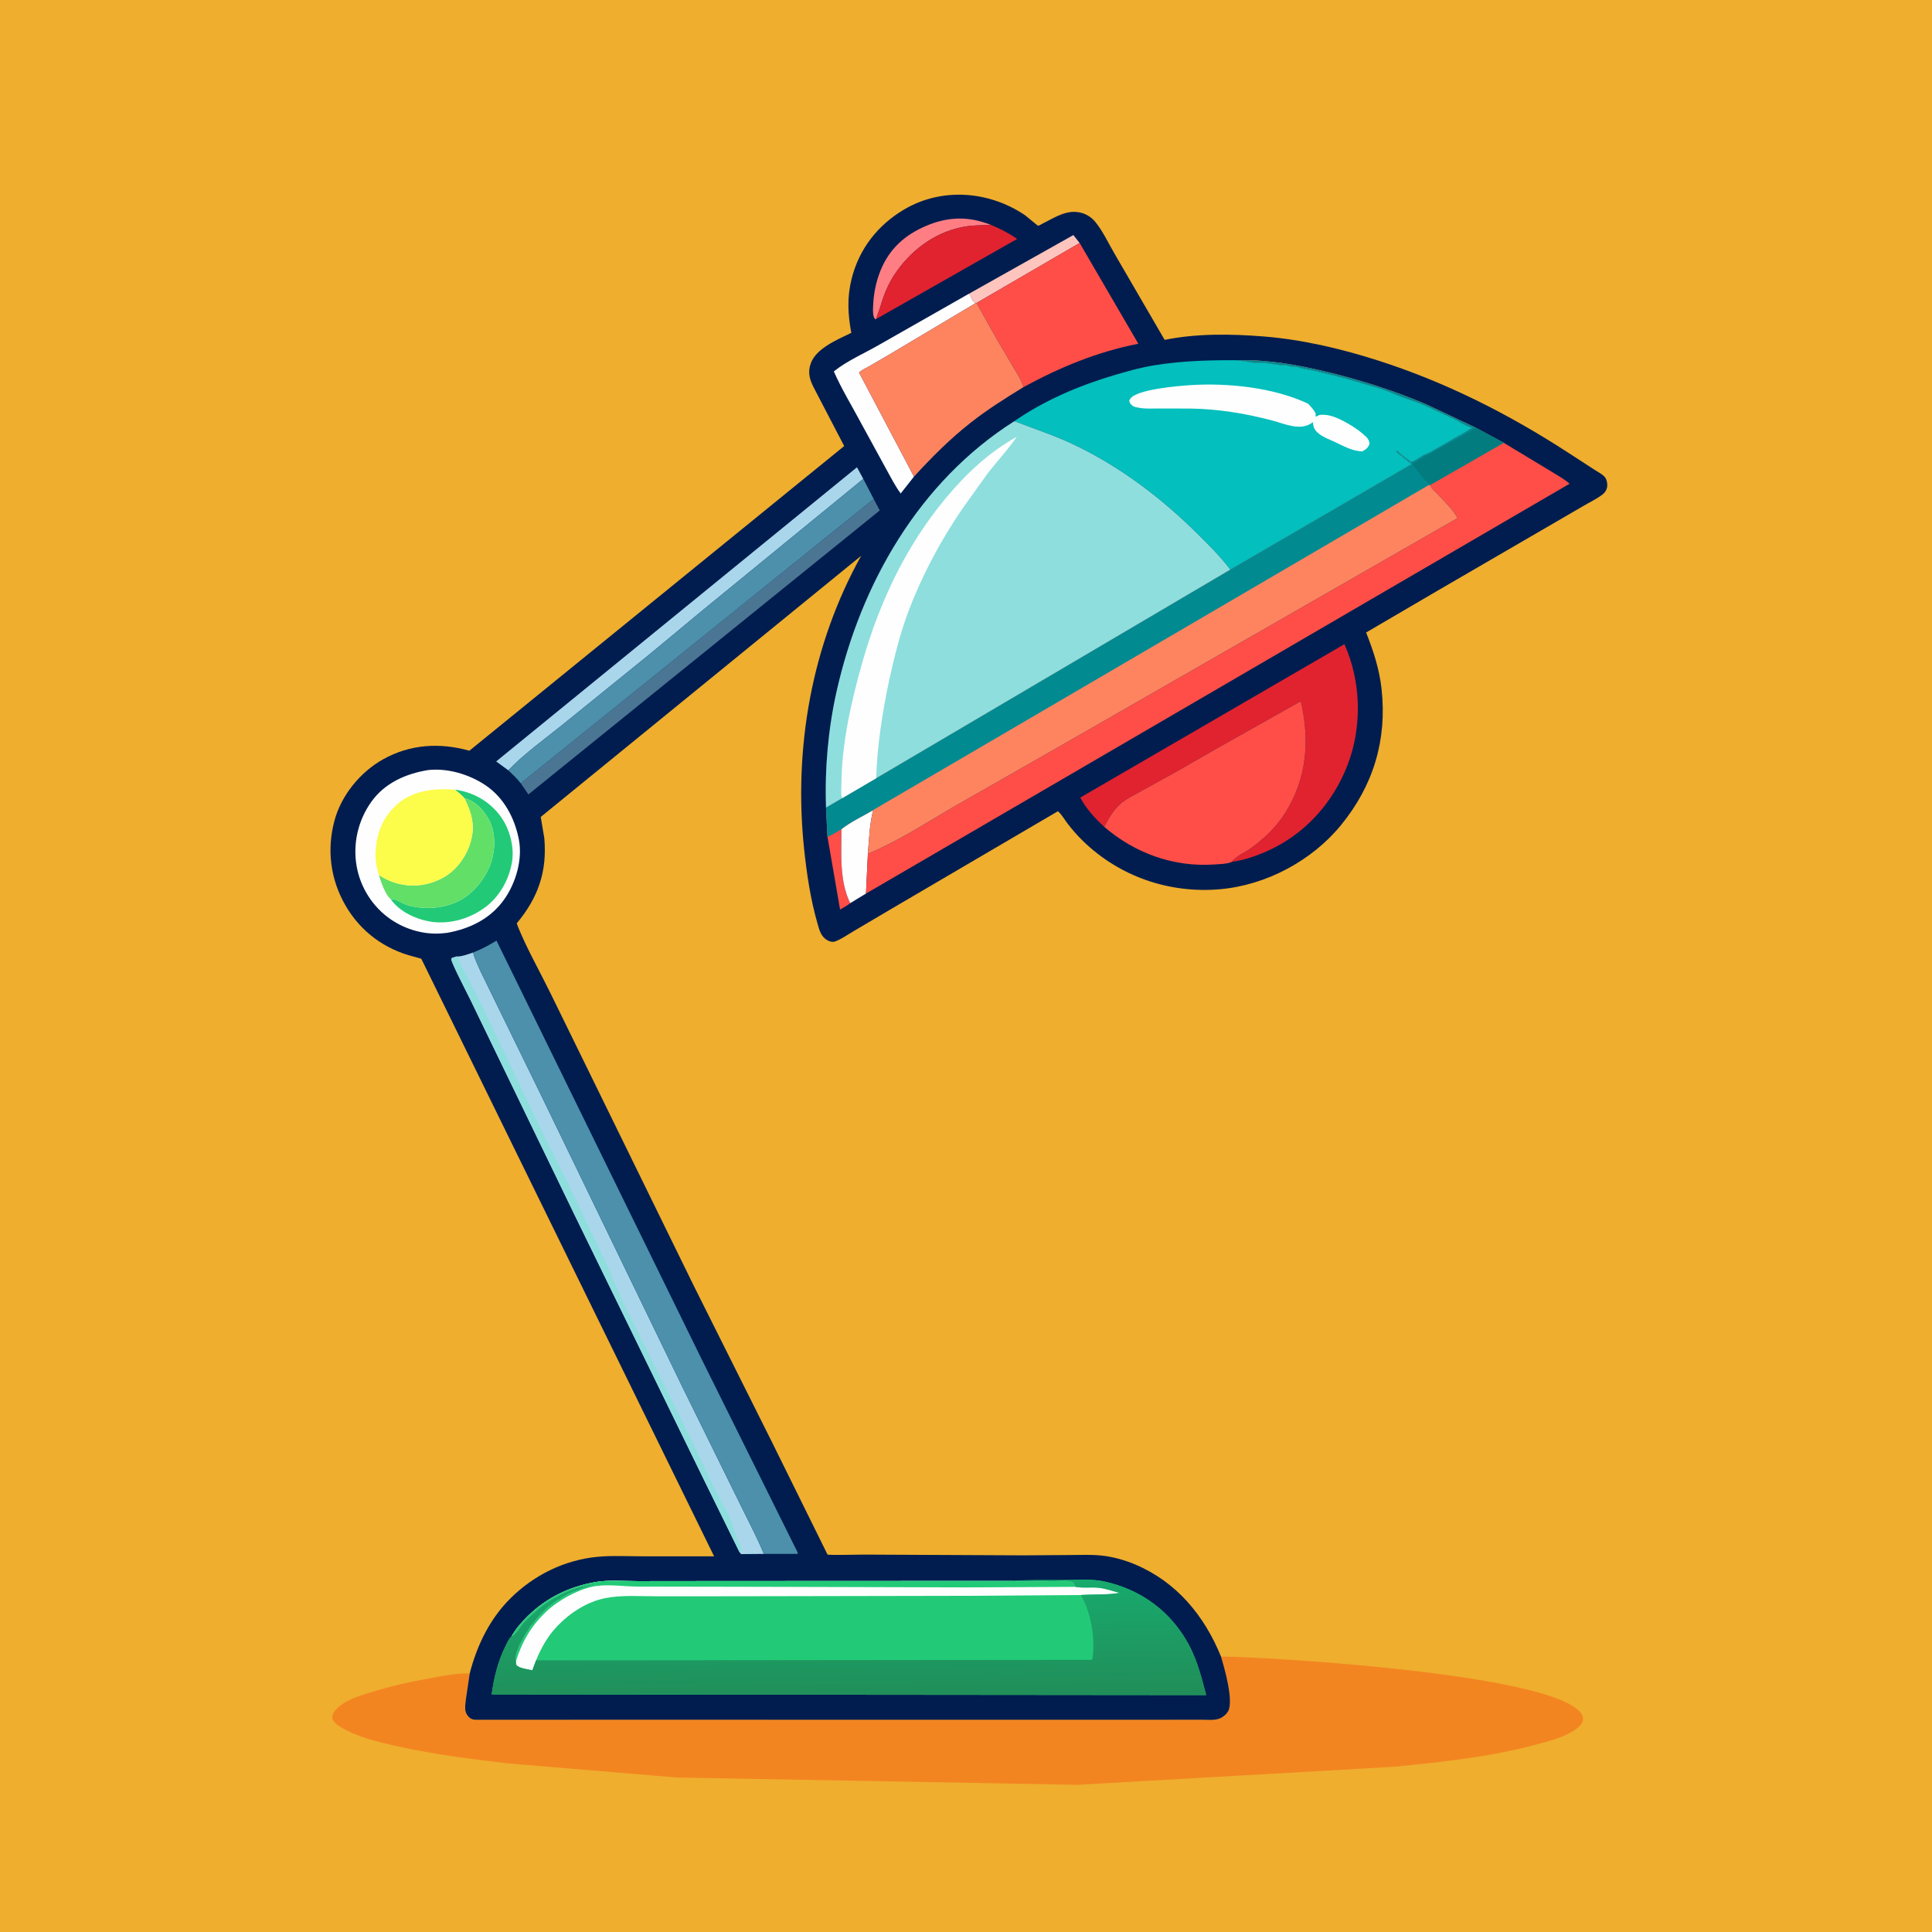
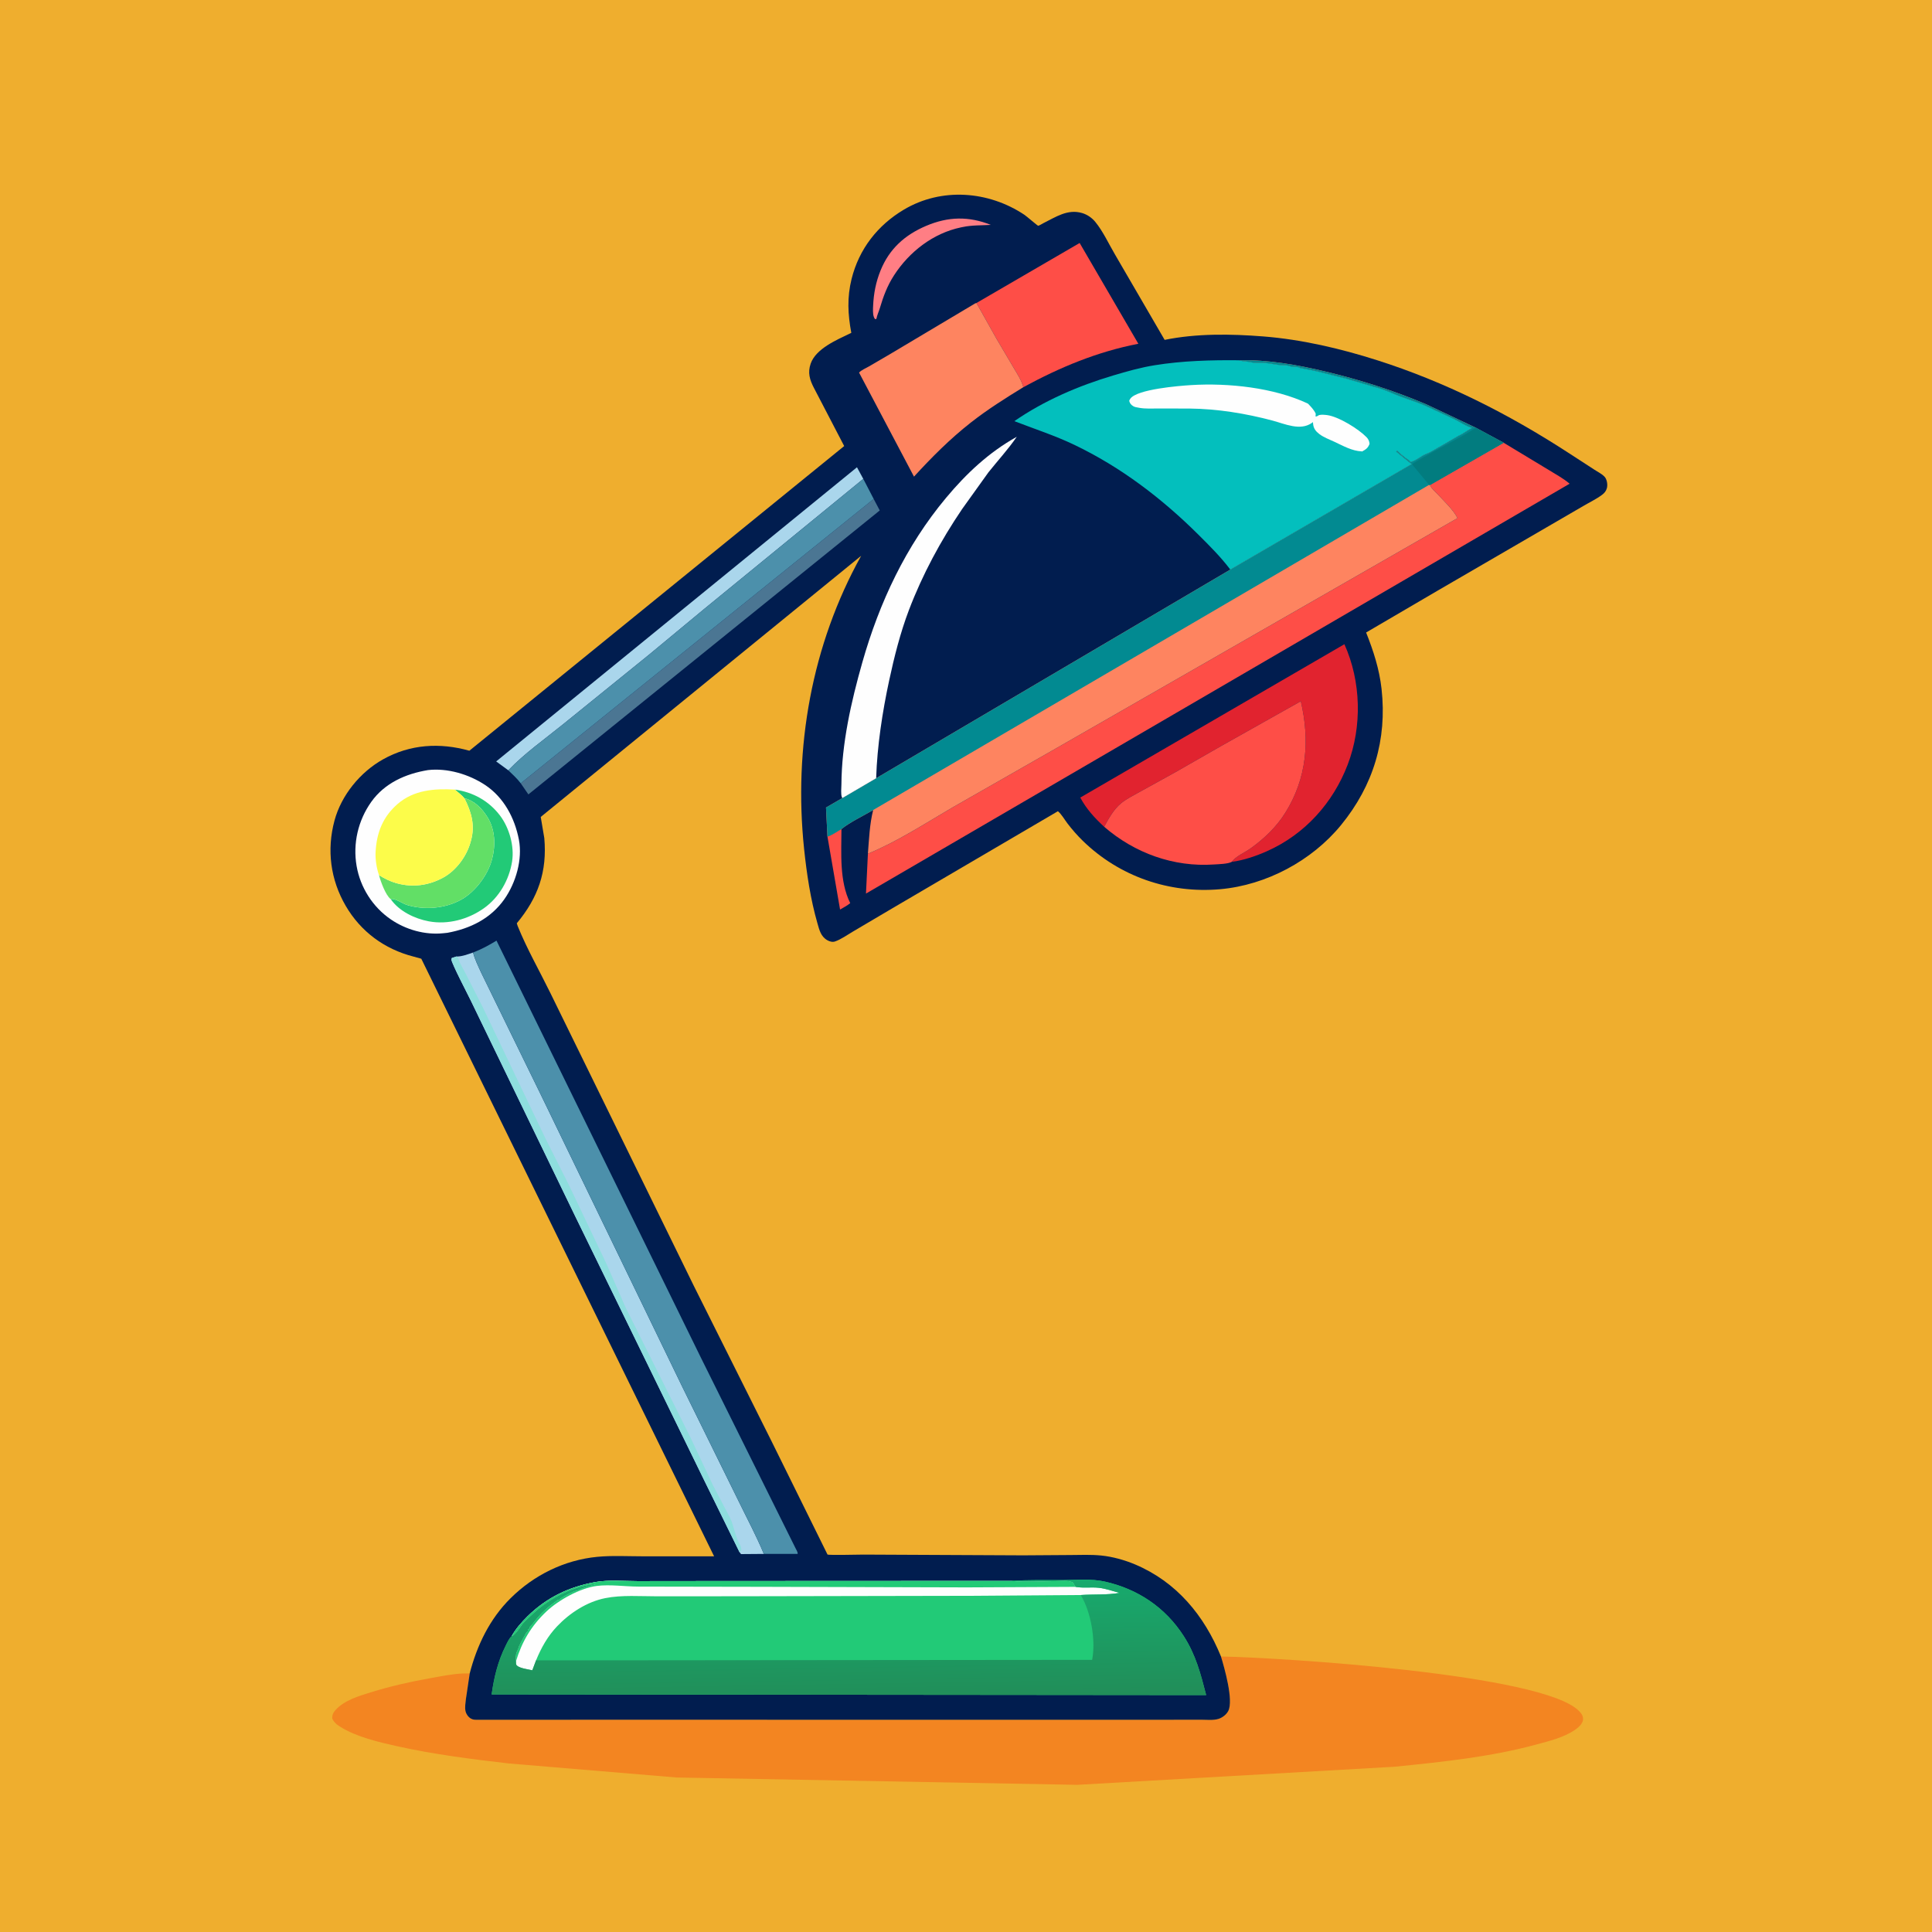
<svg xmlns="http://www.w3.org/2000/svg" version="1.1" style="display: block;" viewBox="0 0 2048 2048" width="1024" height="1024">
  <defs>
    <linearGradient id="Gradient1" gradientUnits="userSpaceOnUse" x1="899.129" y1="1800.03" x2="897.118" y2="1674.67">
      <stop class="stop0" offset="0" stop-opacity="1" stop-color="rgb(33,142,89)" />
      <stop class="stop1" offset="1" stop-opacity="1" stop-color="rgb(23,171,110)" />
    </linearGradient>
  </defs>
  <path transform="translate(0,0)" fill="rgb(239,174,46)" d="M -0 -0 L 2048 0 L 2048 2048 L -0 2048 L -0 -0 z" />
  <path transform="translate(0,0)" fill="rgb(243,133,33)" d="M 1294.29 1755.96 C 1358.1 1757.14 1635.91 1774.53 1673.82 1813.74 C 1676.38 1816.39 1678.41 1818.99 1678.08 1822.91 C 1677.69 1827.55 1672.57 1831.71 1668.98 1834.11 C 1657.34 1841.88 1642.4 1845.51 1629 1849.16 C 1580.14 1862.45 1528.78 1867.72 1478.51 1872.8 L 1142 1892 L 717.23 1884.22 L 539.332 1869.33 C 499.791 1864.78 460.171 1859.75 421.275 1851.13 C 401.739 1846.79 377.679 1841.24 360.612 1830.39 L 359.213 1829.51 C 355.911 1827.38 354.17 1825.4 352.229 1822 C 351.986 1818.12 353.028 1815.64 355.651 1812.72 C 364.872 1802.45 380.121 1797.94 393 1793.94 C 413.709 1787.51 434.662 1782.76 456 1778.97 C 467.394 1776.94 479.561 1774.39 491.119 1773.93 L 497.923 1773.85 L 493.845 1801.32 C 493.448 1805.22 492.666 1809.65 493.393 1813.53 C 494.005 1816.8 496.458 1820.43 499.5 1821.95 C 501.482 1822.95 502.951 1823.02 505.125 1823.04 L 701.66 1823 L 1100.99 1823.07 L 1237.13 1823.03 L 1273.21 1822.98 C 1279 1822.98 1286 1823.81 1291.5 1822.14 C 1295.71 1820.86 1300.02 1817.59 1302.04 1813.64 C 1307.81 1802.34 1297.89 1767.89 1294.29 1755.96 z" />
  <path transform="translate(0,0)" fill="rgb(1,29,79)" d="M 497.923 1773.85 C 505.702 1743.99 519.08 1716.18 541.164 1694.26 C 565.893 1669.71 598.184 1653.71 632.991 1650.32 C 648.681 1648.8 665.405 1649.75 681.193 1649.75 L 756.987 1649.77 L 446.593 1016.29 L 438.209 1013.97 C 407.615 1006.13 382.407 987.596 366.482 960.267 C 350.262 932.433 346.204 900.923 354.576 869.857 C 361.832 842.931 381.834 818.494 406.068 804.92 C 434.761 788.849 466.328 787.022 497.559 795.797 L 894.877 472.834 L 862.795 411.183 C 858.299 402.529 856.036 395.003 859.356 385.452 C 864.86 369.617 886.842 360.339 901.264 353.402 L 902.421 352.855 C 898.721 333.162 897.842 315.254 902.72 295.67 C 910.599 264.044 930.21 238.845 958.086 222.256 C 998.056 198.47 1047.87 202.309 1086 227.751 C 1088.18 229.208 1099.87 239.314 1100.47 239.308 C 1101.42 239.298 1104.92 237.116 1106 236.577 C 1119.14 230.047 1131.7 221.334 1147.01 225.815 C 1152.46 227.409 1157.39 230.793 1160.99 235.149 C 1169.14 244.984 1175.5 258.888 1182.07 270 L 1234.57 360.283 C 1268.45 353.363 1304.92 353.923 1339.23 356.639 C 1379.93 359.861 1420.79 369.426 1459.59 381.78 C 1531.91 404.805 1598.58 438.474 1662.17 479.746 L 1690.29 497.995 C 1693.47 500.045 1699.84 503.346 1701.77 506.496 C 1703.63 509.521 1704.26 514.047 1703.35 517.481 C 1702.54 520.546 1700.74 522.673 1698.25 524.537 C 1692.15 529.108 1684.73 532.598 1678.16 536.5 L 1632.9 562.802 L 1523.16 626.56 L 1448.14 670.478 C 1455.88 689.962 1462.17 709.293 1464.5 730.231 C 1470.5 784.243 1455.83 832.654 1421.57 874.581 C 1390.65 912.429 1342.28 938.268 1293.5 942.597 C 1239.58 947.383 1186.7 929.219 1147.81 891.296 C 1141.99 885.626 1136.54 879.385 1131.6 872.941 C 1128.39 868.758 1125.42 863.27 1121.43 859.931 L 946.219 962.663 L 903.937 987.622 C 898.03 991.058 891.534 995.82 885.064 998.015 C 882.445 998.904 879.46 998.044 877.099 996.73 C 870.067 992.816 868.517 985.68 866.452 978.505 C 859.18 953.231 855.121 926.027 852.38 899.914 C 841.154 792.949 860.326 683.563 912.884 589.154 L 573.2 866 L 576.973 888.377 C 580.135 923.988 570.393 951.636 547.822 978.714 L 548.753 981.627 C 558.505 1005.76 572.035 1029.39 583.518 1052.84 L 649.075 1186.66 L 735.461 1363.05 L 817.853 1527.73 C 823.453 1538.99 877.093 1647.8 877.189 1647.86 C 878.525 1648.72 911.459 1647.93 915.45 1647.93 L 1084.53 1648.73 L 1134.75 1648.39 C 1145.63 1648.3 1156.7 1647.83 1167.54 1648.93 C 1179.42 1650.14 1192.15 1653.69 1203.12 1658.31 C 1247.22 1676.87 1276.56 1712.52 1294.29 1755.96 C 1297.89 1767.89 1307.81 1802.34 1302.04 1813.64 C 1300.02 1817.59 1295.71 1820.86 1291.5 1822.14 C 1286 1823.81 1279 1822.98 1273.21 1822.98 L 1237.13 1823.03 L 1100.99 1823.07 L 701.66 1823 L 505.125 1823.04 C 502.951 1823.02 501.482 1822.95 499.5 1821.95 C 496.458 1820.43 494.005 1816.8 493.393 1813.53 C 492.666 1809.65 493.448 1805.22 493.845 1801.32 L 497.923 1773.85 z" />
  <path transform="translate(0,0)" fill="rgb(254,78,71)" d="M 891.974 878.834 C 891.923 904.393 889.628 933.903 901.27 957.365 C 898.101 960.024 894.06 962.029 890.507 964.16 L 877.136 886.776 C 881.549 885.692 887.804 881.097 891.974 878.834 z" />
-   <path transform="translate(0,0)" fill="rgb(254,196,190)" d="M 1027.16 311.35 L 1137.81 249.174 L 1144.47 257.577 L 1035.08 321.189 L 1033.82 321.559 C 1031.93 319.506 1030.15 317.841 1029.34 315.099 C 1028.79 313.213 1028.53 312.761 1027.16 311.35 z" />
  <path transform="translate(0,0)" fill="rgb(255,126,132)" d="M 929.016 338.015 L 927.722 338.342 C 926.971 337.38 926.788 337.268 926.305 335.942 C 925.062 332.534 925.395 327.492 925.562 323.879 C 926.159 310.954 928.52 298.89 933.359 286.872 C 942.642 263.814 959.135 249.029 981.805 239.406 C 1005.07 229.532 1026.88 229.032 1050.32 238.396 C 1040.31 238.996 1030.34 238.57 1020.5 240.666 L 1018.56 241.059 C 989.156 247.206 963.783 266.949 947.697 291.872 C 940.513 303.003 936.394 314.117 932.643 326.737 C 931.524 330.502 929.693 334.146 929.016 338.015 z" />
-   <path transform="translate(0,0)" fill="rgb(254,254,254)" d="M 925.594 858.653 C 921.768 873.873 921.252 889.39 920.015 904.962 L 917.973 947.215 L 901.27 957.365 C 889.628 933.903 891.923 904.393 891.974 878.834 C 901.607 871.149 914.919 864.997 925.594 858.653 z" />
-   <path transform="translate(0,0)" fill="rgb(254,254,254)" d="M 1027.16 311.35 C 1028.53 312.761 1028.79 313.213 1029.34 315.099 C 1030.15 317.841 1031.93 319.506 1033.82 321.559 L 942.93 375.704 L 920.929 388.53 C 917.659 390.39 913.159 392.259 910.635 394.954 L 968.863 505.252 L 954.77 523.104 C 948.721 514.986 943.951 505.317 938.986 496.46 L 912.963 448.852 C 903.217 430.544 892.265 412.744 883.897 393.747 C 897.228 382.855 915.93 374.654 931 366.038 L 1027.16 311.35 z" />
-   <path transform="translate(0,0)" fill="rgb(225,35,47)" d="M 1050.32 238.396 C 1060.3 242.451 1069.34 247.16 1078.24 253.252 L 929.016 338.015 C 929.693 334.146 931.524 330.502 932.643 326.737 C 936.394 314.117 940.513 303.003 947.697 291.872 C 963.783 266.949 989.156 247.206 1018.56 241.059 L 1020.5 240.666 C 1030.34 238.57 1040.31 238.996 1050.32 238.396 z" />
  <path transform="translate(0,0)" fill="rgb(75,118,147)" d="M 926.15 528.913 L 932.57 541.104 L 560.106 842.107 L 551.994 830.326 L 926.15 528.913 z" />
  <path transform="translate(0,0)" fill="rgb(170,214,236)" d="M 538.846 816.569 L 525.951 807.15 L 908.418 495.331 L 915.11 507.628 L 747.173 644.948 L 687.956 694.033 L 596.752 767.88 C 577.571 783.405 555.885 798.727 538.846 816.569 z" />
  <path transform="translate(0,0)" fill="rgb(76,144,171)" d="M 538.846 816.569 C 555.885 798.727 577.571 783.405 596.752 767.88 L 687.956 694.033 L 747.173 644.948 L 915.11 507.628 L 926.15 528.913 L 551.994 830.326 C 548.142 825.25 543.426 820.974 538.846 816.569 z" />
  <path transform="translate(0,0)" fill="rgb(254,78,71)" d="M 1144.47 257.577 L 1206.69 364.414 C 1162.97 372.896 1123.73 389.281 1084.77 410.447 C 1082.93 403.201 1078.3 396.324 1074.53 389.915 L 1056.26 358.93 L 1035.08 321.189 L 1144.47 257.577 z" />
  <path transform="translate(0,0)" fill="rgb(254,132,96)" d="M 1035.08 321.189 L 1056.26 358.93 L 1074.53 389.915 C 1078.3 396.324 1082.93 403.201 1084.77 410.447 C 1065.63 422.205 1046.77 434.056 1029.08 447.951 C 1007.09 465.224 987.698 484.657 968.863 505.252 L 910.635 394.954 C 913.159 392.259 917.659 390.39 920.929 388.53 L 942.93 375.704 L 1033.82 321.559 L 1035.08 321.189 z" />
  <path transform="translate(0,0)" fill="rgb(170,214,236)" d="M 483.904 1013.91 C 489.342 1014.15 496.315 1011.44 501.473 1009.71 C 503.454 1017.33 507.121 1024.58 510.392 1031.71 L 529.932 1071.69 L 573.759 1161.37 L 722.991 1469.52 L 782.834 1591 C 791.891 1609.66 801.806 1628.05 809.707 1647.22 L 785.529 1647.41 L 783.885 1645.31 L 745.899 1568 L 610.168 1290.13 L 499.062 1060.65 C 496.464 1055.22 478.515 1020.82 478.5 1017.17 C 478.498 1016.59 478.8 1016.06 478.95 1015.5 L 483.904 1013.91 z" />
  <path transform="translate(0,0)" fill="rgb(142,222,222)" d="M 783.885 1645.31 L 745.899 1568 L 610.168 1290.13 L 499.062 1060.65 C 496.464 1055.22 478.515 1020.82 478.5 1017.17 C 478.498 1016.59 478.8 1016.06 478.95 1015.5 L 483.904 1013.91 C 485.618 1015.29 485.616 1014.96 486.32 1017.24 C 487.88 1022.29 491.017 1026.91 493.375 1031.63 L 511.624 1067.44 L 578.789 1208.02 L 602.78 1255.62 L 643.036 1340 L 663.314 1386.32 L 731.68 1523.25 L 755.669 1574.21 L 773.959 1609.09 C 778.32 1618.38 779.288 1628.73 784.484 1637.57 C 785.39 1639.11 785.61 1640.77 785.934 1642.5 C 785.294 1643.91 785.137 1644.32 783.885 1645.31 z" />
  <path transform="translate(0,0)" fill="rgb(225,35,47)" d="M 1170.48 876.425 C 1160.53 867.262 1151.54 857.486 1145.14 845.46 L 1425.12 682.891 C 1442.9 722.369 1444.04 770.132 1428.64 810.463 C 1413.11 851.111 1383.23 884.353 1343.31 902.178 C 1331.79 907.326 1318.28 912.022 1305.77 913.585 C 1309.64 907.837 1320.11 903.373 1325.93 899.161 C 1340.28 888.764 1352.91 876.779 1362.4 861.677 C 1385.32 825.162 1388.63 784.749 1378.9 743.346 L 1294 791.073 L 1245.96 818.563 L 1208.32 839.336 C 1201.6 843.133 1194.05 846.786 1188.11 851.73 C 1180.58 858 1175.06 867.888 1170.48 876.425 z" />
  <path transform="translate(0,0)" fill="rgb(254,78,71)" d="M 1170.48 876.425 C 1175.06 867.888 1180.58 858 1188.11 851.73 C 1194.05 846.786 1201.6 843.133 1208.32 839.336 L 1245.96 818.563 L 1294 791.073 L 1378.9 743.346 C 1388.63 784.749 1385.32 825.162 1362.4 861.677 C 1352.91 876.779 1340.28 888.764 1325.93 899.161 C 1320.11 903.373 1309.64 907.837 1305.77 913.585 C 1301.68 915.882 1291.63 916.055 1286.85 916.382 C 1244.02 919.32 1202.77 904.332 1170.48 876.425 z" />
  <path transform="translate(0,0)" fill="rgb(76,144,171)" d="M 501.473 1009.71 C 510.319 1006.34 518.244 1002.02 526.312 997.107 L 742.828 1438.88 L 843.244 1641.06 C 843.999 1642.66 845.899 1645.46 845.516 1647.17 L 809.707 1647.22 C 801.806 1628.05 791.891 1609.66 782.834 1591 L 722.991 1469.52 L 573.759 1161.37 L 529.932 1071.69 L 510.392 1031.71 C 507.121 1024.58 503.454 1017.33 501.473 1009.71 z" />
  <path transform="translate(0,0)" fill="rgb(254,254,254)" d="M 453.731 816.313 C 474.256 813.953 497.089 820.759 514.205 832.093 C 534.005 845.203 545.616 867.038 550.032 889.97 C 554.091 911.045 546.88 935.7 534.746 953.04 C 520.268 973.73 498.516 984.399 474.229 988.821 L 470 989.26 C 450.561 991.308 430.146 985.524 414.08 974.465 C 395.089 961.395 381.944 940.748 378.019 918.029 C 373.902 894.194 379.551 869.757 393.536 850.055 C 407.78 829.99 430.124 820.193 453.731 816.313 z" />
  <path transform="translate(0,0)" fill="rgb(34,202,119)" d="M 482.185 837.013 C 501.35 839.673 518.166 848.908 529.978 864.454 C 539.913 877.53 545.392 897.081 542.818 913.284 C 539.728 932.739 529.117 951.317 513.019 962.731 C 496.307 974.58 474.829 980.435 454.512 976.64 C 439.661 973.866 423.014 965.916 414.198 953.149 C 418.054 951.629 426.967 957.933 431.428 959.292 C 450 964.95 472.043 963.118 489.077 953.57 C 504.071 945.166 517.302 927.304 521.639 910.617 C 525.398 896.153 524.955 879.483 516.881 866.5 C 511.073 857.16 503.176 848.795 492.26 846.165 C 489.346 842.742 485.607 839.922 482.185 837.013 z" />
  <path transform="translate(0,0)" fill="rgb(98,223,102)" d="M 492.26 846.165 C 503.176 848.795 511.073 857.16 516.881 866.5 C 524.955 879.483 525.398 896.153 521.639 910.617 C 517.302 927.304 504.071 945.166 489.077 953.57 C 472.043 963.118 450 964.95 431.428 959.292 C 426.967 957.933 418.054 951.629 414.198 953.149 C 408.698 948.944 403.486 934.297 401.767 927.684 C 407.571 931.335 413.58 934.327 420.199 936.191 C 437.371 941.027 454.386 938.738 469.926 930.228 C 483.678 922.698 494.704 907.541 498.834 892.578 L 499.257 891 C 503.79 874.675 499.682 860.752 492.26 846.165 z" />
  <path transform="translate(0,0)" fill="rgb(252,252,74)" d="M 401.767 927.684 C 399.214 920.554 397.732 910.844 398.127 903.36 C 399.21 882.83 405.722 865.994 421.358 852.352 C 438.491 837.405 460.522 835.708 482.185 837.013 C 485.607 839.922 489.346 842.742 492.26 846.165 C 499.682 860.752 503.79 874.675 499.257 891 L 498.834 892.578 C 494.704 907.541 483.678 922.698 469.926 930.228 C 454.386 938.738 437.371 941.027 420.199 936.191 C 413.58 934.327 407.571 931.335 401.767 927.684 z" />
  <path transform="translate(0,0)" fill="rgb(254,78,71)" d="M 1593.92 469.335 L 1641.88 498.275 C 1649.15 502.842 1657.38 507.169 1663.85 512.761 L 917.973 947.215 L 920.015 904.962 C 951.191 892.18 980.812 872.798 1009.86 855.848 L 1119.72 793.141 L 1545 549.244 C 1541.19 541.013 1530.14 530.578 1523.73 523.668 C 1521.41 521.172 1517.88 518.301 1516.41 515.257 L 1515.89 514.107 L 1593.92 469.335 z" />
  <path transform="translate(0,0)" fill="rgb(254,132,96)" d="M 1313.48 381.9 C 1343.79 381.122 1374.76 386.644 1404.15 393.632 C 1440.9 402.374 1476.88 413.761 1511.7 428.5 L 1564.17 453.26 L 1593.92 469.335 L 1515.89 514.107 L 1516.41 515.257 C 1517.88 518.301 1521.41 521.172 1523.73 523.668 C 1530.14 530.578 1541.19 541.013 1545 549.244 L 1119.72 793.141 L 1009.86 855.848 C 980.812 872.798 951.191 892.18 920.015 904.962 C 921.252 889.39 921.768 873.873 925.594 858.653 C 914.919 864.997 901.607 871.149 891.974 878.834 C 887.804 881.097 881.549 885.692 877.136 886.776 L 875.607 856.026 L 892.917 845.96 L 928.754 824.949 L 1304.18 603.792 L 1496.34 492.005 L 1480.04 478.711 L 1481 477.755 C 1483.67 480.385 1486.85 482.991 1489.75 485.25 C 1491.62 486.706 1492.85 487 1494.62 489.015 L 1495.25 489.75 C 1501.45 488.316 1506.17 483.321 1511.95 481.138 C 1517.5 479.046 1522.7 475.222 1528 472.51 L 1546.01 462.005 C 1548.72 460.847 1551.48 459.116 1554 457.51 C 1555.29 456.688 1556.11 455.936 1557.53 455.226 C 1559.67 454.16 1558.4 454.907 1560.5 453.51 C 1554.51 452.094 1548.06 447.509 1542.46 444.741 L 1511.41 430.295 C 1499.56 425.083 1486.79 421.684 1475 416.451 C 1469.17 413.863 1461.15 411.091 1454.92 409.552 L 1427.23 401.419 L 1396.37 393.727 C 1392.76 392.776 1389.16 392.2 1385.5 391.489 L 1382.01 390.805 C 1380.24 390.554 1379.31 390.621 1377.66 389.828 L 1376.51 389.25 C 1375.38 389.001 1373.28 388.979 1372.07 388.849 L 1368.5 388.476 C 1366.28 387.958 1365.4 387.311 1362.99 387.343 C 1360.25 387.378 1355.77 386.998 1353 386.486 C 1348.37 385.631 1342.25 384.701 1337.58 384.586 C 1333.89 384.495 1329.87 384.995 1326.3 384.073 C 1322.37 383.06 1318.56 383.462 1314.49 382.219 L 1313.48 381.9 z" />
  <path transform="translate(0,0)" fill="rgb(2,138,145)" d="M 1313.48 381.9 C 1343.79 381.122 1374.76 386.644 1404.15 393.632 C 1440.9 402.374 1476.88 413.761 1511.7 428.5 L 1564.17 453.26 L 1593.92 469.335 L 1515.89 514.107 L 1514.89 513.986 L 925.594 858.653 C 914.919 864.997 901.607 871.149 891.974 878.834 C 887.804 881.097 881.549 885.692 877.136 886.776 L 875.607 856.026 L 892.917 845.96 L 928.754 824.949 L 1304.18 603.792 L 1496.34 492.005 L 1480.04 478.711 L 1481 477.755 C 1483.67 480.385 1486.85 482.991 1489.75 485.25 C 1491.62 486.706 1492.85 487 1494.62 489.015 L 1495.25 489.75 C 1501.45 488.316 1506.17 483.321 1511.95 481.138 C 1517.5 479.046 1522.7 475.222 1528 472.51 L 1546.01 462.005 C 1548.72 460.847 1551.48 459.116 1554 457.51 C 1555.29 456.688 1556.11 455.936 1557.53 455.226 C 1559.67 454.16 1558.4 454.907 1560.5 453.51 C 1554.51 452.094 1548.06 447.509 1542.46 444.741 L 1511.41 430.295 C 1499.56 425.083 1486.79 421.684 1475 416.451 C 1469.17 413.863 1461.15 411.091 1454.92 409.552 L 1427.23 401.419 L 1396.37 393.727 C 1392.76 392.776 1389.16 392.2 1385.5 391.489 L 1382.01 390.805 C 1380.24 390.554 1379.31 390.621 1377.66 389.828 L 1376.51 389.25 C 1375.38 389.001 1373.28 388.979 1372.07 388.849 L 1368.5 388.476 C 1366.28 387.958 1365.4 387.311 1362.99 387.343 C 1360.25 387.378 1355.77 386.998 1353 386.486 C 1348.37 385.631 1342.25 384.701 1337.58 384.586 C 1333.89 384.495 1329.87 384.995 1326.3 384.073 C 1322.37 383.06 1318.56 383.462 1314.49 382.219 L 1313.48 381.9 z" />
  <path transform="translate(0,0)" fill="rgb(2,124,127)" d="M 1564.17 453.26 L 1593.92 469.335 L 1515.89 514.107 L 1514.89 513.986 L 1497.2 492.672 L 1497.28 491.672 C 1512.81 481.901 1529.98 473.503 1546 464.375 C 1551.94 460.993 1558.01 458.067 1563.43 453.841 L 1564.17 453.26 z" />
  <path transform="translate(0,0)" fill="rgb(3,191,189)" d="M 1075.25 446.442 C 1106.74 424.611 1143.45 408.903 1180.04 398.01 C 1194.39 393.739 1209.15 389.553 1223.95 387.175 C 1253.61 382.41 1283.51 381.583 1313.48 381.9 L 1314.49 382.219 C 1318.56 383.462 1322.37 383.06 1326.3 384.073 C 1329.87 384.995 1333.89 384.495 1337.58 384.586 C 1342.25 384.701 1348.37 385.631 1353 386.486 C 1355.77 386.998 1360.25 387.378 1362.99 387.343 C 1365.4 387.311 1366.28 387.958 1368.5 388.476 L 1372.07 388.849 C 1373.28 388.979 1375.38 389.001 1376.51 389.25 L 1377.66 389.828 C 1379.31 390.621 1380.24 390.554 1382.01 390.805 L 1385.5 391.489 C 1389.16 392.2 1392.76 392.776 1396.37 393.727 L 1427.23 401.419 L 1454.92 409.552 C 1461.15 411.091 1469.17 413.863 1475 416.451 C 1486.79 421.684 1499.56 425.083 1511.41 430.295 L 1542.46 444.741 C 1548.06 447.509 1554.51 452.094 1560.5 453.51 C 1558.4 454.907 1559.67 454.16 1557.53 455.226 C 1556.11 455.936 1555.29 456.688 1554 457.51 C 1551.48 459.116 1548.72 460.847 1546.01 462.005 L 1528 472.51 C 1522.7 475.222 1517.5 479.046 1511.95 481.138 C 1506.17 483.321 1501.45 488.316 1495.25 489.75 L 1494.62 489.015 C 1492.85 487 1491.62 486.706 1489.75 485.25 C 1486.85 482.991 1483.67 480.385 1481 477.755 L 1480.04 478.711 L 1496.34 492.005 L 1304.18 603.792 C 1294.34 590.684 1282.21 578.566 1270.61 567.029 C 1231.99 528.618 1188.5 495.361 1139.22 471.728 C 1118.34 461.714 1096.78 454.751 1075.25 446.442 z" />
  <path transform="translate(0,0)" fill="rgb(254,254,254)" d="M 1443.78 478.663 L 1443.57 478.49 C 1433.02 478.04 1423.84 472.602 1414.43 468.27 C 1409.2 465.863 1403.07 463.574 1398.5 460.085 C 1394.8 457.26 1392.41 454.166 1391.95 449.475 L 1391.79 447.436 L 1390.79 448.224 C 1378.37 457.066 1362.17 449.376 1348.96 445.845 C 1320.58 438.258 1290.29 433.352 1260.85 433.079 L 1227.8 433.018 C 1221.27 433.016 1214.41 433.467 1207.96 432.357 L 1206.5 432.077 C 1204.86 431.774 1202.97 431.554 1201.5 430.685 C 1198.97 429.188 1197.77 427.723 1197.02 425 C 1197.44 423.816 1197.41 423.668 1198.28 422.5 C 1205.64 412.592 1249.42 409.023 1262.52 408.218 C 1302.15 405.783 1350.28 410.824 1386.48 427.85 C 1389.75 431.228 1392.68 434.176 1394.72 438.5 L 1394.54 441.5 C 1396.73 441.5 1396.68 440.537 1398.5 439.96 C 1400.45 439.343 1404.91 439.749 1406.97 440.042 C 1419.28 441.789 1440 454.655 1448.5 463.363 C 1450.55 465.467 1451.52 467.576 1451.8 470.5 C 1449.95 475.138 1448.1 476.184 1443.78 478.663 z" />
  <path transform="translate(0,0)" fill="rgb(34,202,119)" d="M 1071.78 1675.84 C 1089.89 1674.59 1108.31 1675.09 1126.47 1675 C 1140.8 1674.92 1156.96 1673.38 1170.92 1676.5 C 1206.07 1684.35 1235.25 1703.87 1254.87 1734.44 C 1267.68 1754.4 1272.74 1774.28 1278.57 1796.86 L 521.177 1796.17 C 523.578 1778.47 527.879 1760.78 535.937 1744.76 C 537.44 1741.77 539.741 1736.55 542.282 1734.54 C 546.621 1726.77 552.812 1719.66 559.118 1713.45 C 579.338 1693.54 603.025 1682.13 630.9 1677.09 C 645.049 1674.53 661.352 1676.06 675.818 1676.07 L 755.967 1675.98 L 1071.78 1675.84 z" />
  <path transform="translate(0,0)" fill="rgb(254,254,254)" d="M 542.282 1734.54 C 546.621 1726.77 552.812 1719.66 559.118 1713.45 C 579.338 1693.54 603.025 1682.13 630.9 1677.09 C 645.049 1674.53 661.352 1676.06 675.818 1676.07 L 755.967 1675.98 L 1071.78 1675.84 L 1073 1675.94 C 1087.57 1677.08 1102.65 1676.17 1117.27 1676.05 C 1123.08 1676 1132.61 1674.64 1137.5 1677.53 L 1140.14 1682.14 L 1141.77 1682.39 C 1149.19 1683.45 1157 1682.33 1164.5 1683.08 C 1171.87 1683.82 1179.68 1686.67 1186.86 1688.52 C 1173.35 1690.91 1159.33 1689.87 1145.65 1690.81 L 1031.29 1691.63 L 783.066 1692.1 L 696.78 1692.16 C 678.89 1692.18 659.142 1690.59 641.556 1694.1 C 622.116 1697.98 603.97 1709.82 590.48 1724.03 C 580.501 1734.54 573.695 1746.73 568.232 1760.05 L 564.291 1770.58 C 559.94 1769.62 551.499 1768.54 548.186 1765.79 C 546.576 1764.45 547.059 1763.17 546.897 1761.19 C 546.469 1757.29 546.373 1754.22 548 1750.5 C 548.531 1749.29 549.116 1748.27 549.51 1747 C 550.151 1744.93 549.716 1745.78 550.473 1744.27 L 551.005 1743.25 L 552.005 1741.25 L 553.5 1738.51 C 554.245 1736.87 555.142 1735.58 556.005 1734.01 C 556.913 1732.35 557.225 1731.19 558.599 1729.81 L 559.5 1729 L 559.51 1727.5 L 561.5 1726 L 561.51 1724.5 C 564.97 1721.29 567.786 1717 570.926 1713.42 C 575.475 1708.24 580.8 1703.56 586.359 1699.51 L 591.005 1696.01 C 593.565 1696 593.525 1694.83 595.5 1693.51 L 597 1692.76 L 598.005 1692.01 C 601.372 1690.33 607.293 1686.93 610.693 1686.25 C 612.514 1685.88 611.599 1686.22 613.406 1685.31 C 616.669 1683.68 620.058 1682.68 623.5 1681.51 L 631.505 1679.25 L 629.021 1679.4 C 604.443 1682.58 580.001 1695.77 562.559 1712.94 C 559.528 1715.92 555.446 1719.19 553.068 1722.69 C 550.653 1726.24 546.068 1733.12 542.282 1734.54 z" />
  <path transform="translate(0,0)" fill="rgb(34,202,119)" d="M 542.282 1734.54 C 546.621 1726.77 552.812 1719.66 559.118 1713.45 C 579.338 1693.54 603.025 1682.13 630.9 1677.09 C 645.049 1674.53 661.352 1676.06 675.818 1676.07 L 755.967 1675.98 L 1071.78 1675.84 L 1073 1675.94 C 1087.57 1677.08 1102.65 1676.17 1117.27 1676.05 C 1123.08 1676 1132.61 1674.64 1137.5 1677.53 L 1140.14 1682.14 L 1025.15 1682.69 L 804.874 1682.08 L 676.887 1681.85 C 662.454 1681.84 646.783 1679.36 632.568 1681.16 C 615.01 1683.38 591.968 1696.17 579.214 1708.24 C 563.128 1723.45 553.29 1740.17 546.897 1761.19 C 546.469 1757.29 546.373 1754.22 548 1750.5 C 548.531 1749.29 549.116 1748.27 549.51 1747 C 550.151 1744.93 549.716 1745.78 550.473 1744.27 L 551.005 1743.25 L 552.005 1741.25 L 553.5 1738.51 C 554.245 1736.87 555.142 1735.58 556.005 1734.01 C 556.913 1732.35 557.225 1731.19 558.599 1729.81 L 559.5 1729 L 559.51 1727.5 L 561.5 1726 L 561.51 1724.5 C 564.97 1721.29 567.786 1717 570.926 1713.42 C 575.475 1708.24 580.8 1703.56 586.359 1699.51 L 591.005 1696.01 C 593.565 1696 593.525 1694.83 595.5 1693.51 L 597 1692.76 L 598.005 1692.01 C 601.372 1690.33 607.293 1686.93 610.693 1686.25 C 612.514 1685.88 611.599 1686.22 613.406 1685.31 C 616.669 1683.68 620.058 1682.68 623.5 1681.51 L 631.505 1679.25 L 629.021 1679.4 C 604.443 1682.58 580.001 1695.77 562.559 1712.94 C 559.528 1715.92 555.446 1719.19 553.068 1722.69 C 550.653 1726.24 546.068 1733.12 542.282 1734.54 z" />
  <path transform="translate(0,0)" fill="url(#Gradient1)" d="M 1071.78 1675.84 C 1089.89 1674.59 1108.31 1675.09 1126.47 1675 C 1140.8 1674.92 1156.96 1673.38 1170.92 1676.5 C 1206.07 1684.35 1235.25 1703.87 1254.87 1734.44 C 1267.68 1754.4 1272.74 1774.28 1278.57 1796.86 L 521.177 1796.17 C 523.578 1778.47 527.879 1760.78 535.937 1744.76 C 537.44 1741.77 539.741 1736.55 542.282 1734.54 C 546.068 1733.12 550.653 1726.24 553.068 1722.69 C 555.446 1719.19 559.528 1715.92 562.559 1712.94 C 580.001 1695.77 604.443 1682.58 629.021 1679.4 L 631.505 1679.25 L 623.5 1681.51 C 620.058 1682.68 616.669 1683.68 613.406 1685.31 C 611.599 1686.22 612.514 1685.88 610.693 1686.25 C 607.293 1686.93 601.372 1690.33 598.005 1692.01 L 597 1692.76 L 595.5 1693.51 C 593.525 1694.83 593.565 1696 591.005 1696.01 L 586.359 1699.51 C 580.8 1703.56 575.475 1708.24 570.926 1713.42 C 567.786 1717 564.97 1721.29 561.51 1724.5 L 561.5 1726 L 559.51 1727.5 L 559.5 1729 L 558.599 1729.81 C 557.225 1731.19 556.913 1732.35 556.005 1734.01 C 555.142 1735.58 554.245 1736.87 553.5 1738.51 L 552.005 1741.25 L 551.005 1743.25 L 550.473 1744.27 C 549.716 1745.78 550.151 1744.93 549.51 1747 C 549.116 1748.27 548.531 1749.29 548 1750.5 C 546.373 1754.22 546.469 1757.29 546.897 1761.19 C 547.059 1763.17 546.576 1764.45 548.186 1765.79 C 551.499 1768.54 559.94 1769.62 564.291 1770.58 L 568.232 1760.05 L 1157.71 1759.51 C 1161.74 1738.79 1156.51 1708.77 1145.65 1690.81 C 1159.33 1689.87 1173.35 1690.91 1186.86 1688.52 C 1179.68 1686.67 1171.87 1683.82 1164.5 1683.08 C 1157 1682.33 1149.19 1683.45 1141.77 1682.39 L 1140.14 1682.14 L 1137.5 1677.53 C 1132.61 1674.64 1123.08 1676 1117.27 1676.05 C 1102.65 1676.17 1087.57 1677.08 1073 1675.94 L 1071.78 1675.84 z" />
-   <path transform="translate(0,0)" fill="rgb(142,222,222)" d="M 1075.25 446.442 C 1096.78 454.751 1118.34 461.714 1139.22 471.728 C 1188.5 495.361 1231.99 528.618 1270.61 567.029 C 1282.21 578.566 1294.34 590.684 1304.18 603.792 L 928.754 824.949 L 892.917 845.96 L 875.607 856.026 C 874.09 815.541 877.861 772.865 886.693 733.365 C 912.303 618.834 974.351 510.39 1075.25 446.442 z" />
  <path transform="translate(0,0)" fill="rgb(254,254,254)" d="M 892.917 845.96 L 892.491 845.222 C 891.123 841.979 891.912 835.147 891.933 831.524 C 892.191 788.276 902.317 743.632 914.095 702.193 C 932.198 638.502 960.309 578.666 1002.86 527.729 C 1024.46 501.87 1048.26 479.489 1077.82 463.011 C 1068.65 476.362 1057.79 488.127 1047.73 500.763 L 1019.96 539.5 C 997.197 573.085 977.868 608.877 963.434 646.853 C 954.362 670.725 947.908 696.378 942.548 721.332 C 935.326 754.952 929.872 790.538 928.754 824.949 L 892.917 845.96 z" />
</svg>